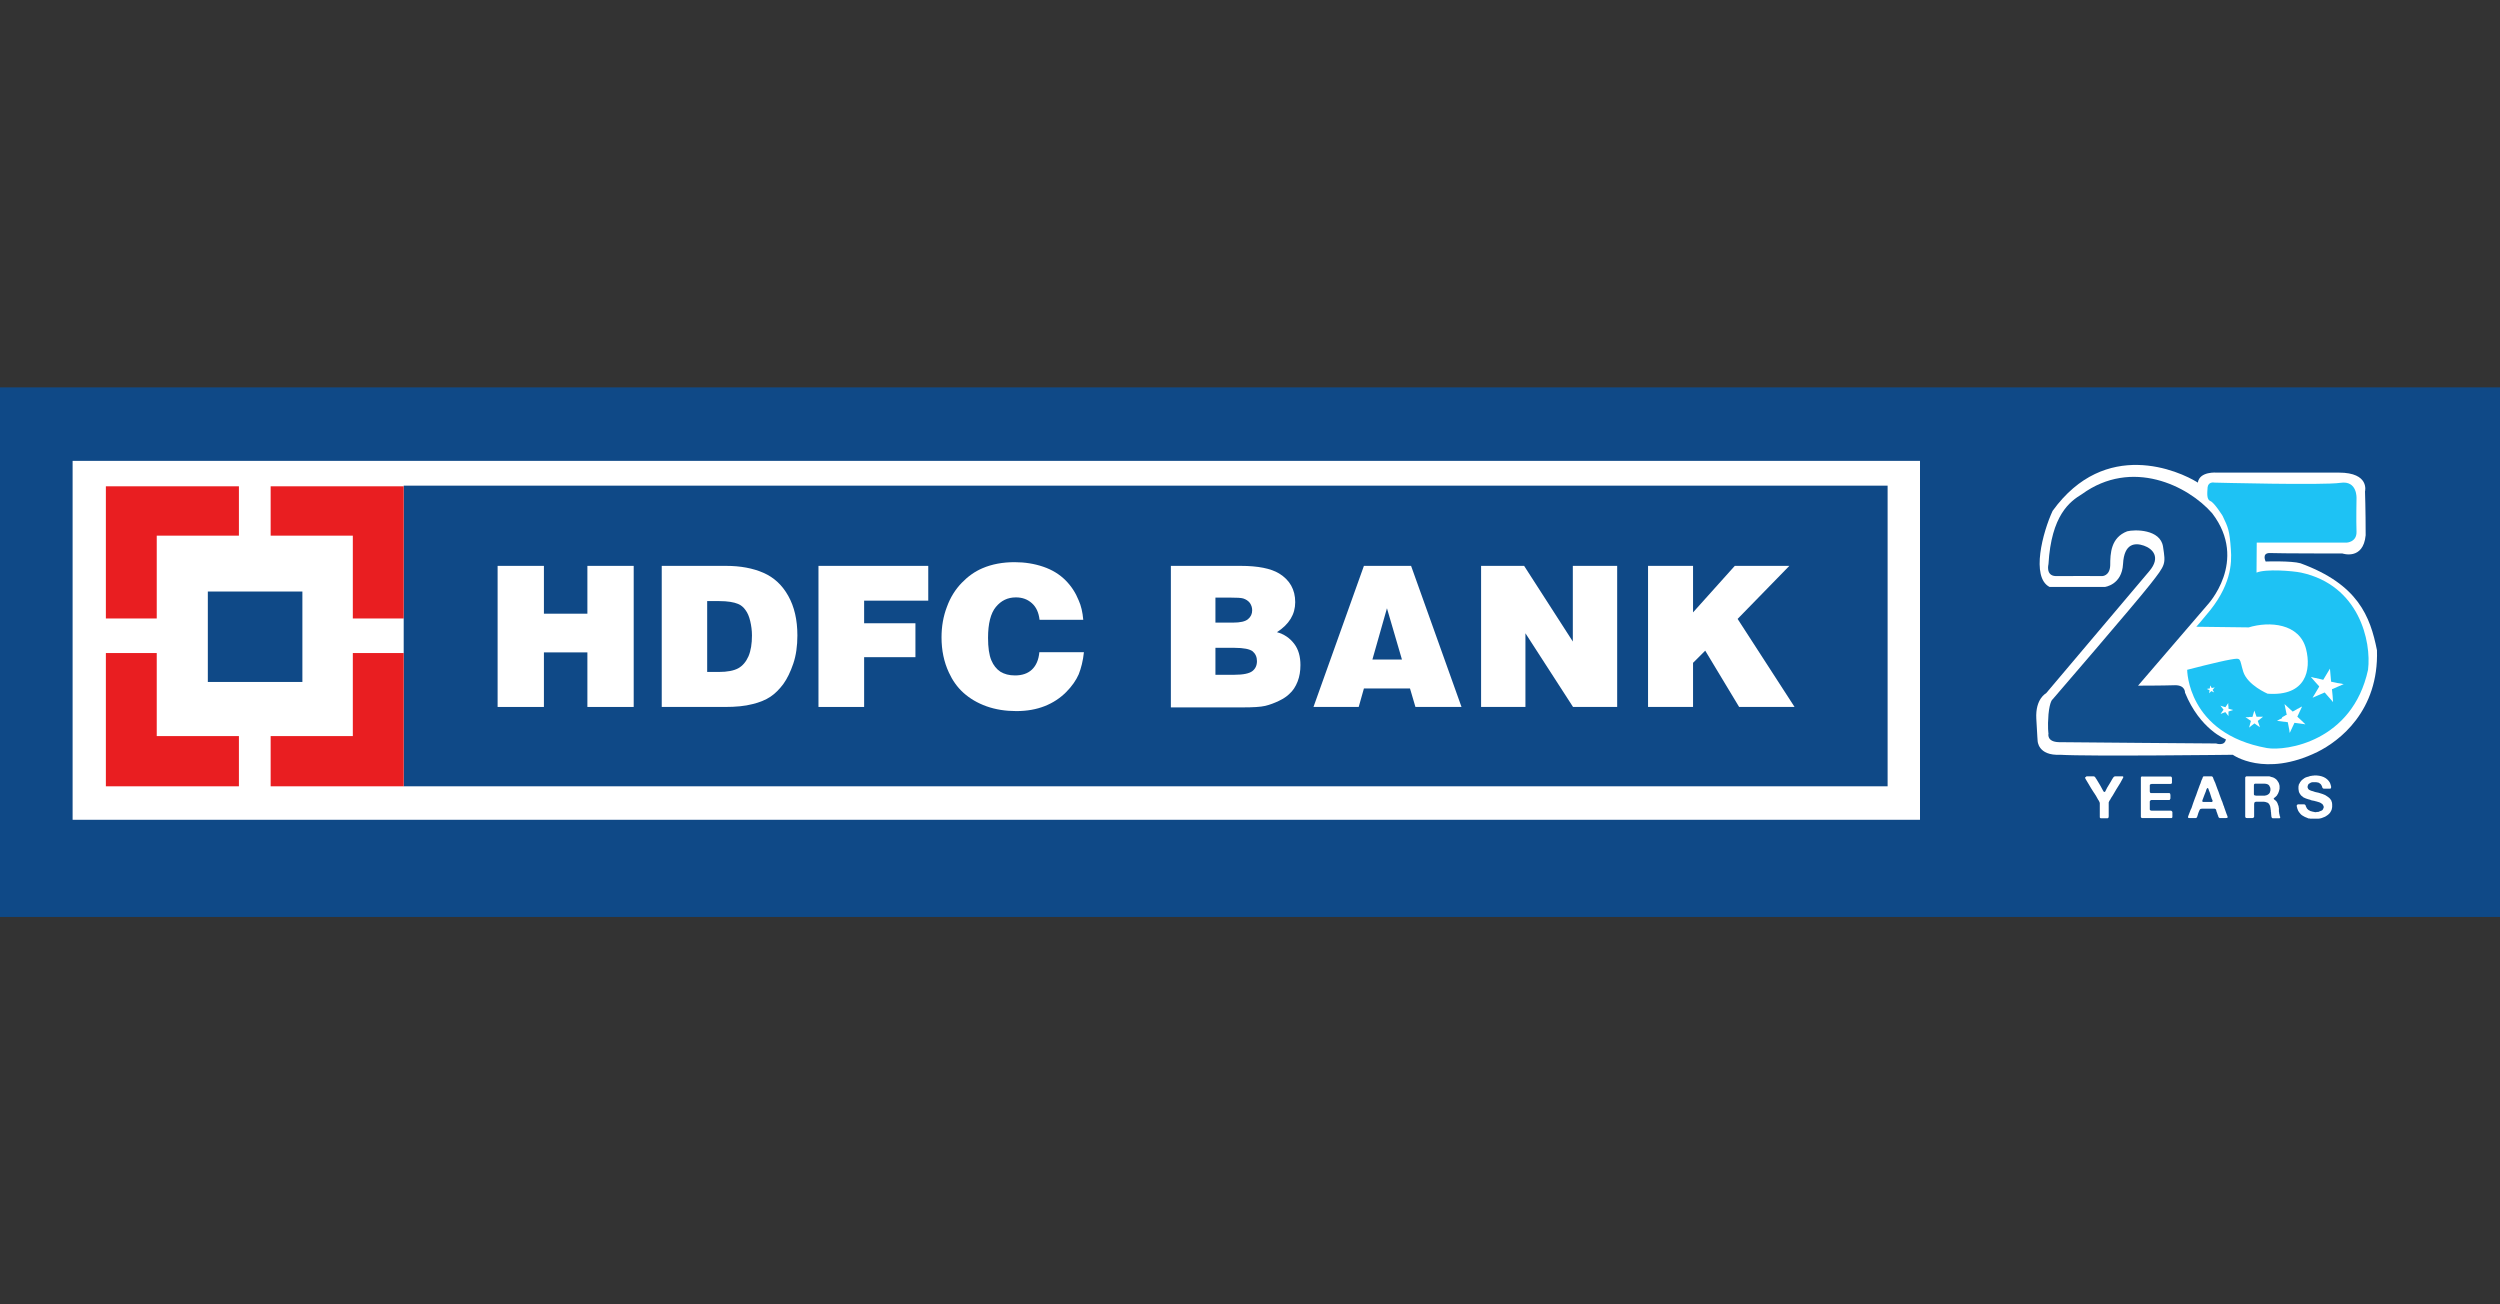
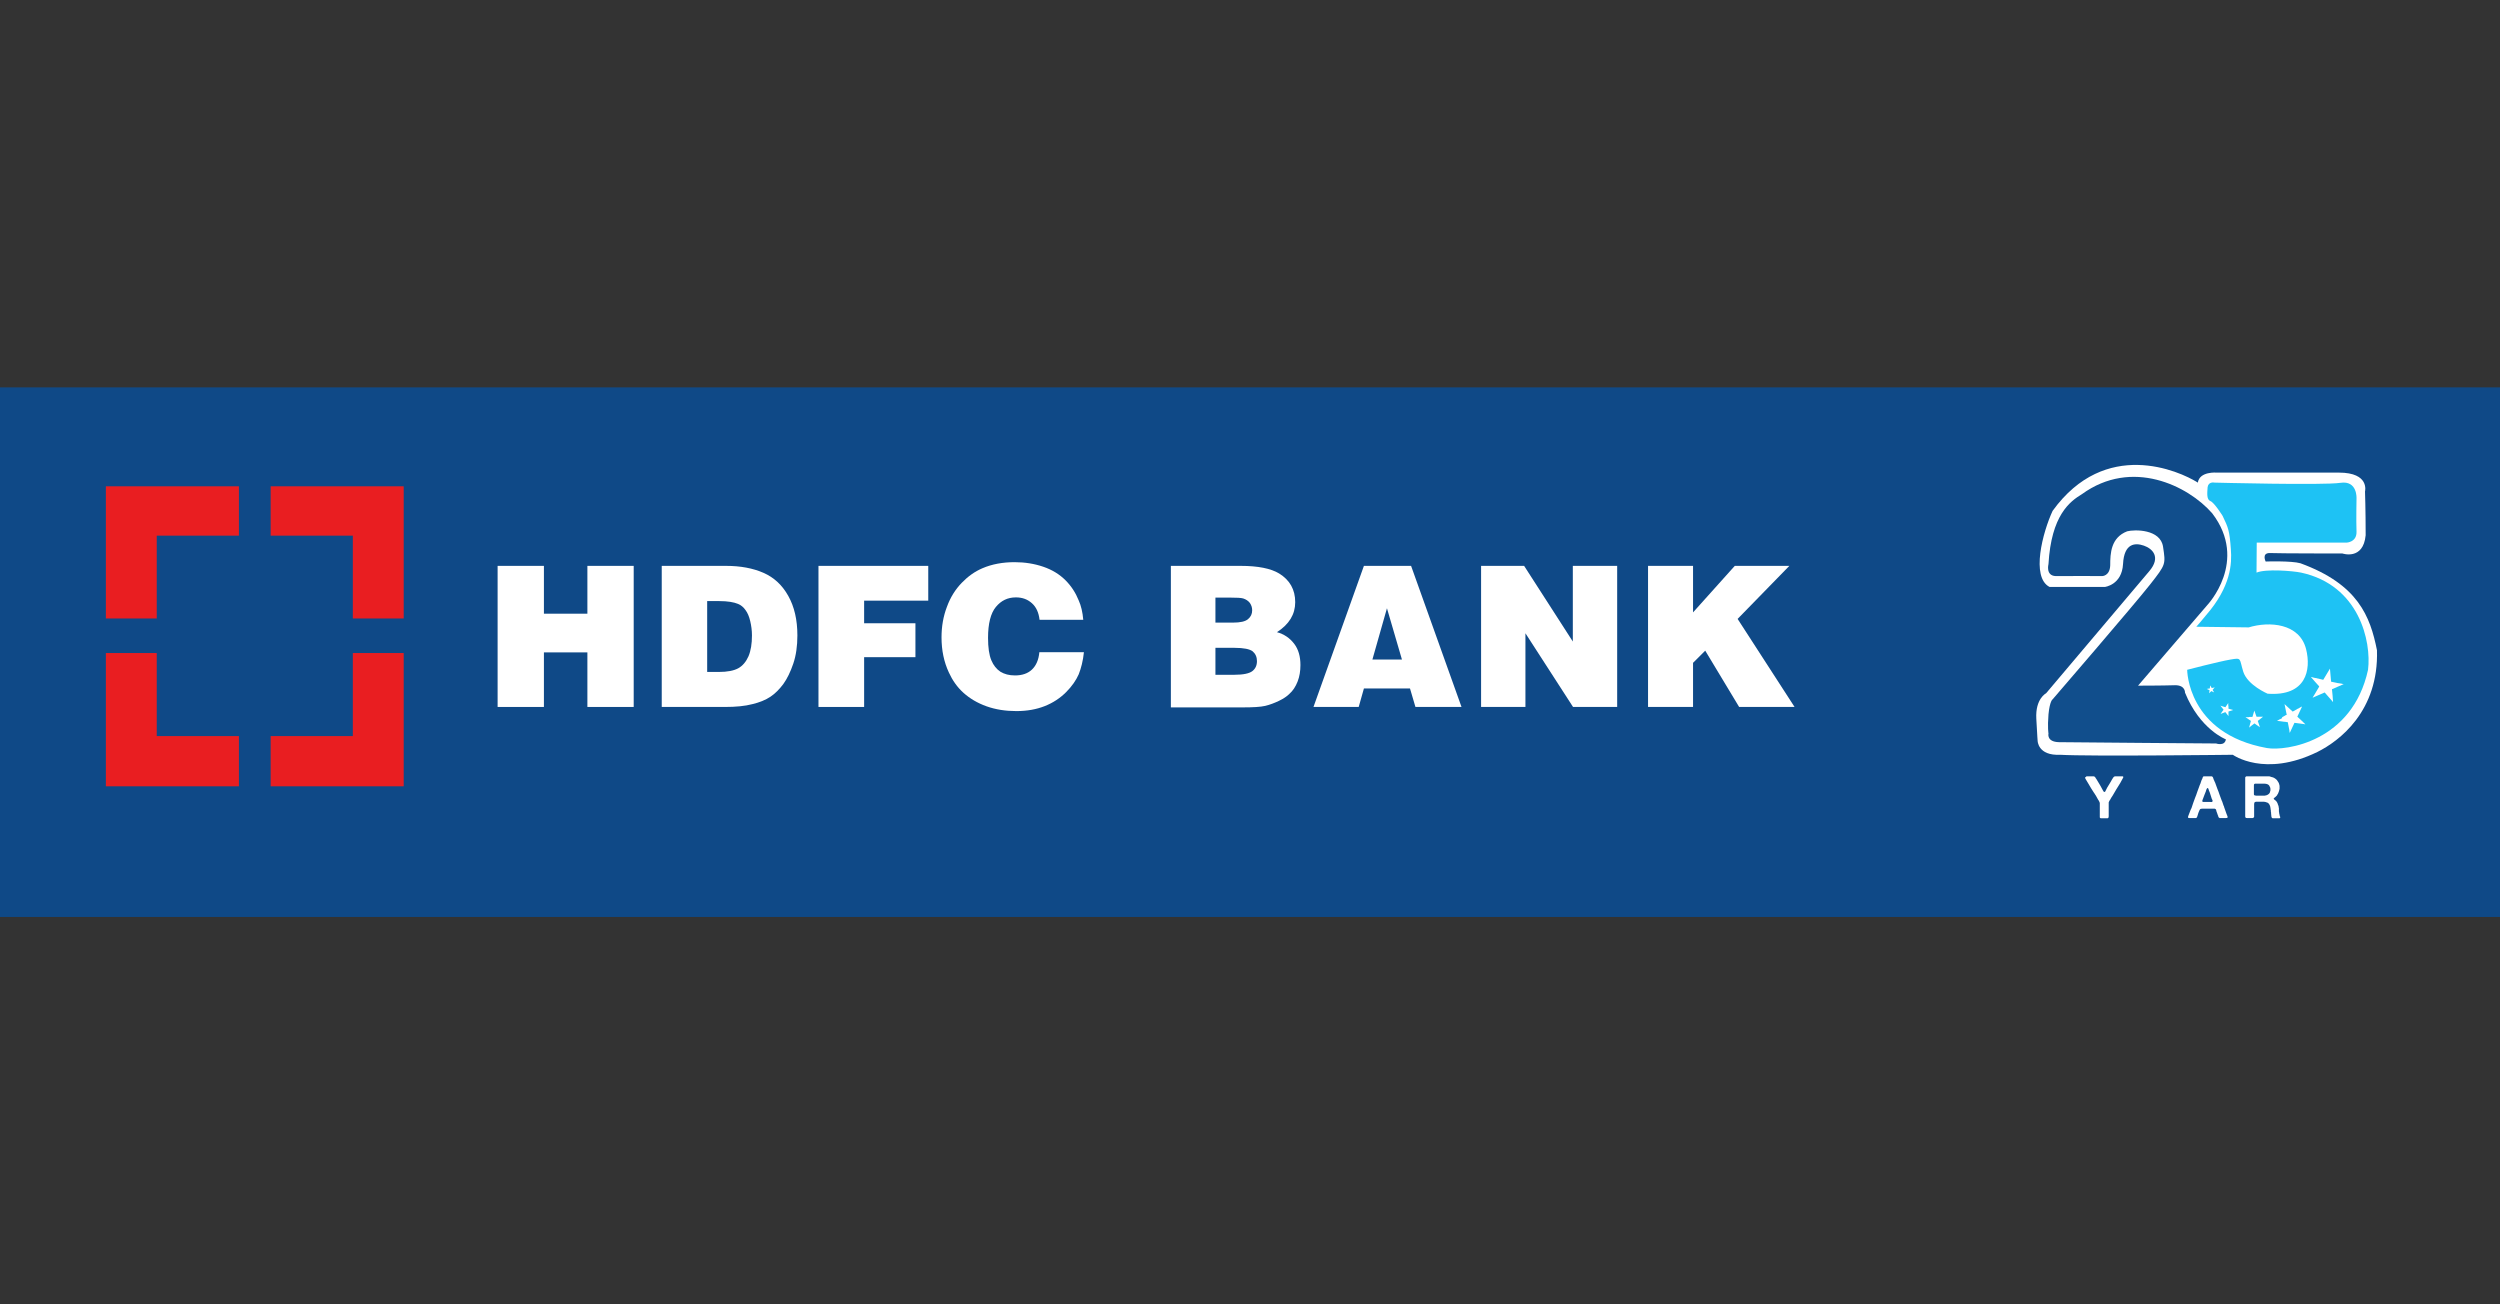
<svg xmlns="http://www.w3.org/2000/svg" version="1.1" id="Layer_1" x="0px" y="0px" viewBox="0 0 115 60" style="enable-background:new 0 0 115 60;" xml:space="preserve">
  <rect x="0" y="0" width="115" height="60" fill="#333333" stroke="none" />
  <style type="text/css">
	.st0{fill:#0F4987;}
	.st1{fill:#FFFFFF;}
	.st2{fill:#114E8C;}
	.st3{fill:#1EC2F4;}
	.st4{fill:#E91E21;}
</style>
  <g>
    <rect y="17.82" class="st0" width="115" height="24.36" />
    <g>
      <g>
        <g>
          <g>
            <path class="st1" d="M95.97,35.71h0.24c0.02,0,0.04,0,0.07,0c0.02,0,0.04,0,0.06,0.01c0.02,0.01,0.04,0.03,0.05,0.05       c0.01,0.03,0.03,0.05,0.04,0.06c0.03,0.05,0.06,0.1,0.09,0.15c0.03,0.05,0.06,0.1,0.09,0.15c0.02,0.04,0.04,0.07,0.06,0.11       c0.02,0.04,0.04,0.07,0.06,0.11c0.01,0.01,0.02,0.03,0.03,0.05c0.01,0.02,0.02,0.03,0.04,0.03c0.01,0,0.02,0,0.03-0.01       c0.01-0.01,0.02-0.02,0.02-0.03c0.02-0.03,0.03-0.05,0.04-0.08s0.03-0.05,0.04-0.08c0.04-0.06,0.07-0.12,0.11-0.18       c0.04-0.06,0.07-0.12,0.11-0.19c0.01-0.02,0.03-0.05,0.05-0.08c0.02-0.03,0.04-0.05,0.06-0.06c0.02-0.01,0.04-0.01,0.08-0.01       c0.04,0,0.07,0,0.09,0h0.15c0.01,0,0.03,0,0.04,0c0.02,0,0.03,0,0.04,0.01c0.01,0.01,0.02,0.02,0.01,0.04       c-0.01,0.02-0.01,0.03-0.02,0.04c-0.02,0.04-0.04,0.07-0.06,0.11c-0.02,0.04-0.04,0.07-0.06,0.11       c-0.06,0.1-0.12,0.19-0.18,0.29c-0.06,0.1-0.11,0.19-0.17,0.29c-0.02,0.03-0.04,0.06-0.06,0.09c-0.02,0.03-0.03,0.06-0.05,0.09       c-0.01,0.02-0.03,0.04-0.04,0.06c-0.01,0.02-0.02,0.04-0.03,0.07c0,0.01,0,0.02,0,0.03c0,0.01,0,0.02,0,0.03       c0,0.01,0,0.01,0,0.02c0,0.01,0,0.01,0,0.02v0.08v0.35c0,0.03,0,0.07,0,0.11c0,0.04-0.01,0.07-0.03,0.08       c-0.01,0.01-0.02,0.01-0.04,0.01c-0.02,0-0.03,0-0.05,0h-0.19c-0.02,0-0.04,0-0.05,0c-0.02,0-0.03-0.01-0.04-0.02       c-0.01-0.01-0.01-0.02-0.01-0.04s0-0.03,0-0.05v-0.11v-0.35v-0.1c0-0.01,0-0.02,0-0.03c0-0.01,0-0.02-0.01-0.03       c-0.01-0.03-0.02-0.05-0.03-0.07c-0.01-0.02-0.03-0.04-0.04-0.06c-0.02-0.03-0.03-0.06-0.05-0.09       c-0.02-0.03-0.03-0.06-0.05-0.09c-0.01-0.02-0.03-0.04-0.04-0.06c-0.01-0.02-0.02-0.04-0.04-0.06       c-0.05-0.07-0.09-0.15-0.14-0.22c-0.04-0.07-0.09-0.15-0.13-0.22c-0.02-0.04-0.04-0.07-0.06-0.1c-0.02-0.03-0.04-0.07-0.06-0.1       c-0.01-0.01-0.01-0.02-0.02-0.04c-0.01-0.02-0.01-0.03,0-0.04c0-0.01,0.01-0.01,0.01-0.01c0.01,0,0.01,0,0.02-0.01       c0,0,0.01,0,0.01,0C95.97,35.71,95.97,35.71,95.97,35.71z" />
-             <path class="st1" d="M98.55,35.72h1.01h0.23c0.02,0,0.04,0,0.06,0c0.02,0,0.03,0.01,0.04,0.02c0,0.01,0.01,0.01,0.01,0.02       c0,0.01,0,0.01,0.01,0.02v0.03c0,0.01,0,0.03,0,0.04c0,0.01,0,0.03,0,0.04c0,0.01,0,0.03,0,0.04c0,0.01,0,0.03,0,0.04       c0,0.01,0,0.02,0,0.04c-0.01,0.02-0.01,0.04-0.03,0.04c-0.01,0.01-0.02,0.01-0.04,0.01c-0.02,0-0.03,0-0.05,0h-0.19h-0.49       c-0.01,0-0.03,0-0.05,0s-0.04,0-0.06,0c-0.02,0-0.04,0-0.05,0.01c-0.02,0-0.03,0.01-0.04,0.01c-0.01,0.01-0.02,0.02-0.02,0.04       c0,0.02,0,0.04,0,0.06v0.15v0.08c0,0.01,0.01,0.03,0.01,0.04c0,0.01,0.01,0.02,0.02,0.02c0.01,0.01,0.02,0.01,0.04,0.01       c0.01,0,0.03,0,0.05,0h0.15h0.46c0.01,0,0.03,0,0.05,0c0.02,0,0.04,0,0.06,0c0.02,0,0.03,0,0.05,0c0.02,0,0.03,0.01,0.03,0.01       c0.01,0.01,0.02,0.02,0.02,0.03c0,0.02,0.01,0.03,0.01,0.05c0,0.02,0,0.04,0,0.06c0,0.02,0,0.04,0,0.05c0,0.01,0,0.03,0,0.04       c0,0.01,0,0.02-0.01,0.03c0,0.01-0.01,0.03-0.02,0.04c-0.01,0.01-0.02,0.01-0.04,0.01c-0.02,0-0.03,0-0.05,0       c-0.02,0-0.04,0-0.06,0c-0.02,0-0.03,0-0.05,0h-0.53c-0.02,0-0.04,0-0.06,0c-0.02,0-0.04,0-0.06,0c-0.02,0-0.03,0.01-0.04,0.02       c-0.01,0.01-0.02,0.02-0.03,0.04c0,0.01,0,0.02,0,0.03s0,0.02,0,0.03v0.1v0.15c0,0.02,0,0.04,0,0.06       c0,0.02,0.01,0.03,0.02,0.04c0.01,0.01,0.01,0.01,0.02,0.01s0.02,0,0.03,0.01h0.03c0.01,0,0.02,0,0.03,0c0.01,0,0.02,0,0.03,0       h0.11h0.51h0.14c0.01,0,0.03,0,0.04,0c0.01,0,0.03,0,0.04,0.01c0.01,0.01,0.02,0.02,0.03,0.03c0,0.01,0.01,0.02,0.01,0.03       c0,0.01,0,0.03,0,0.04v0.12c0,0.02,0,0.04,0,0.06s-0.01,0.03-0.02,0.04c-0.01,0.01-0.02,0.01-0.04,0.01c-0.02,0-0.04,0-0.06,0       h-0.2h-0.8H98.6c-0.03,0-0.05,0-0.07,0c-0.02,0-0.03-0.01-0.04-0.03c-0.01-0.01-0.01-0.02-0.01-0.04c0-0.02,0-0.03,0-0.05       v-0.19v-0.73V36v-0.17c0-0.02,0-0.03,0-0.05s0-0.03,0.01-0.04c0.01-0.01,0.02-0.02,0.04-0.03c0,0,0.01,0,0.01,0       C98.54,35.72,98.55,35.72,98.55,35.72z" />
            <path class="st1" d="M102.45,37.51c0,0.01,0,0.02,0.01,0.03c0,0.01,0.01,0.02,0.01,0.03c0,0.01,0,0.02,0,0.03       c0,0.01-0.01,0.02-0.02,0.02c-0.01,0.01-0.04,0.01-0.07,0.01c-0.03,0-0.06,0-0.08,0h-0.13c-0.01,0-0.03,0-0.04,0       c-0.01,0-0.02,0-0.03,0c-0.02-0.01-0.03-0.02-0.04-0.03c-0.01-0.01-0.02-0.03-0.02-0.05c0-0.02-0.01-0.03-0.02-0.05       c-0.01-0.03-0.02-0.06-0.03-0.09c-0.01-0.03-0.02-0.06-0.03-0.08c-0.01-0.02-0.01-0.03-0.01-0.04c0-0.01-0.01-0.03-0.01-0.04       c-0.01-0.01-0.01-0.02-0.02-0.03c-0.01-0.01-0.03-0.01-0.04-0.02c-0.01,0-0.02,0-0.03,0s-0.02,0-0.03,0h-0.43       c-0.03,0-0.06,0-0.1,0c-0.04,0-0.06,0.01-0.08,0.02c-0.01,0.01-0.02,0.03-0.03,0.04c-0.01,0.02-0.01,0.04-0.02,0.05       c-0.01,0.03-0.03,0.06-0.04,0.1c-0.01,0.03-0.02,0.07-0.03,0.1c-0.01,0.02-0.01,0.04-0.02,0.06c-0.01,0.02-0.02,0.04-0.03,0.05       c-0.01,0.01-0.02,0.01-0.04,0.01c-0.02,0-0.04,0-0.06,0c-0.02,0-0.04,0-0.06,0s-0.04,0-0.06,0c-0.02,0-0.05,0-0.09,0       c-0.03,0-0.06,0-0.07-0.01c-0.01-0.01-0.01-0.01-0.01-0.02c0-0.01,0-0.02,0-0.03c0-0.01,0.01-0.02,0.01-0.03       c0-0.01,0.01-0.02,0.01-0.03c0.02-0.04,0.03-0.08,0.05-0.13c0.02-0.04,0.03-0.09,0.05-0.13c0.01-0.01,0.01-0.03,0.02-0.04       c0-0.01,0.01-0.03,0.02-0.04c0.01-0.04,0.03-0.08,0.04-0.12c0.01-0.04,0.03-0.08,0.04-0.12c0.01-0.04,0.03-0.07,0.04-0.11       c0.01-0.04,0.03-0.07,0.04-0.11c0.04-0.1,0.08-0.2,0.11-0.3c0.04-0.1,0.07-0.2,0.11-0.3c0-0.01,0.01-0.02,0.01-0.02       c0-0.01,0-0.02,0.01-0.02c0.01-0.04,0.03-0.08,0.04-0.12c0.01-0.04,0.03-0.08,0.05-0.12c0.01-0.02,0.02-0.04,0.02-0.06       c0.01-0.02,0.02-0.04,0.03-0.05c0.01-0.01,0.02-0.01,0.04-0.01c0,0,0.01,0,0.01,0c0,0,0.01,0,0.01,0h0.24c0.02,0,0.04,0,0.06,0       c0.02,0,0.04,0,0.05,0.01c0.02,0.01,0.03,0.03,0.04,0.05c0.01,0.02,0.01,0.04,0.02,0.06c0.01,0.03,0.02,0.06,0.04,0.09       c0.01,0.03,0.02,0.06,0.04,0.09c0,0.01,0.01,0.02,0.01,0.03c0,0.01,0.01,0.02,0.01,0.03c0.01,0.04,0.03,0.07,0.04,0.11       c0.01,0.04,0.03,0.07,0.04,0.11c0.04,0.09,0.07,0.18,0.1,0.27c0.03,0.09,0.07,0.18,0.1,0.27c0,0.01,0.01,0.01,0.01,0.02       c0,0.01,0,0.01,0.01,0.02c0.01,0.03,0.02,0.06,0.03,0.09c0.01,0.03,0.02,0.06,0.03,0.09c0.01,0.01,0.01,0.03,0.02,0.04       c0,0.01,0.01,0.03,0.01,0.04c0.02,0.06,0.04,0.12,0.06,0.17c0.02,0.06,0.04,0.11,0.06,0.17c0,0.01,0.01,0.01,0.01,0.01       C102.45,37.5,102.45,37.51,102.45,37.51z M101.75,36.89c0.02-0.01,0.03-0.02,0.03-0.05c0-0.02-0.01-0.04-0.02-0.06       c0-0.01-0.01-0.01-0.01-0.02c0-0.01,0-0.01-0.01-0.02c-0.02-0.06-0.04-0.12-0.06-0.19s-0.04-0.13-0.07-0.19       c0-0.01-0.01-0.02-0.01-0.03c0-0.01-0.01-0.03-0.01-0.04c-0.01-0.01-0.01-0.02-0.02-0.03c-0.01-0.01-0.02-0.01-0.03-0.01       c0,0-0.01,0.01-0.01,0.01c0,0-0.01,0-0.01,0.01c-0.01,0.02-0.02,0.04-0.03,0.06c-0.01,0.03-0.01,0.05-0.02,0.07       c-0.02,0.05-0.04,0.1-0.06,0.15c-0.02,0.05-0.04,0.1-0.06,0.16c-0.01,0.02-0.01,0.04-0.02,0.05c-0.01,0.02-0.01,0.04-0.02,0.06       c-0.01,0.01,0,0.03,0,0.05c0.01,0.01,0.02,0.02,0.04,0.02c0.02,0,0.04,0,0.06,0h0.21c0.02,0,0.03,0,0.05,0       S101.74,36.9,101.75,36.89z" />
            <path class="st1" d="M104.89,37.58c0,0.01,0,0.02,0,0.03c0,0.01-0.01,0.02-0.01,0.02c-0.01,0.01-0.03,0.01-0.04,0.01       c-0.02,0-0.04,0-0.06,0h-0.15c-0.03,0-0.05,0-0.08,0c-0.02,0-0.04-0.01-0.05-0.03c-0.01-0.02-0.02-0.05-0.02-0.09       c0-0.03-0.01-0.07-0.01-0.1c0-0.01,0-0.01,0-0.02c0-0.01,0-0.01,0-0.02c-0.01-0.02-0.01-0.04-0.01-0.07       c0-0.02,0-0.05-0.01-0.07c0-0.01,0-0.01,0-0.02c0-0.02-0.01-0.04-0.01-0.06c0-0.02-0.01-0.04-0.01-0.06       c-0.01-0.04-0.03-0.08-0.05-0.11c-0.02-0.03-0.05-0.06-0.08-0.07c-0.01,0-0.02-0.01-0.03-0.01c-0.01,0-0.02,0-0.03-0.01       c-0.03-0.01-0.07-0.02-0.11-0.02s-0.08,0-0.13,0h-0.22c-0.01,0-0.03,0.01-0.04,0.01c-0.01,0-0.02,0.01-0.03,0.02       c-0.01,0.02-0.02,0.05-0.02,0.08c0,0.04,0,0.07,0,0.1v0.35c0,0.01,0,0.03,0,0.04c0,0.02,0,0.03,0,0.04s0,0.03,0,0.04       c0,0.01,0,0.02-0.01,0.03c-0.01,0.02-0.02,0.03-0.03,0.03c-0.01,0-0.02,0.01-0.03,0.01s-0.03,0-0.04,0h-0.12       c-0.03,0-0.06,0-0.09,0s-0.06,0-0.07-0.02c-0.01-0.01-0.02-0.03-0.02-0.05s0-0.05,0-0.07v-1.64c0-0.02,0-0.04,0-0.06       c0-0.02,0-0.04,0.01-0.05c0.01-0.01,0.02-0.02,0.04-0.03c0,0,0.01,0,0.01,0c0,0,0.01,0,0.01,0h0.92c0.03,0,0.06,0,0.08,0       c0.03,0,0.05,0,0.07,0.01c0.01,0,0.02,0.01,0.03,0.01c0.01,0,0.02,0,0.03,0.01c0.01,0,0.03,0.01,0.04,0.01       c0.01,0,0.03,0.01,0.04,0.01c0.04,0.02,0.09,0.04,0.12,0.07c0.04,0.03,0.07,0.06,0.09,0.1c0.01,0.01,0.01,0.02,0.02,0.03       c0,0.01,0.01,0.02,0.02,0.03c0.01,0.03,0.03,0.05,0.03,0.08c0.01,0.03,0.02,0.06,0.02,0.09c0,0.01,0,0.01,0,0.02       c0,0.01,0,0.01,0,0.02v0.02c0,0.01,0,0.03,0,0.05c0,0.02,0,0.04-0.01,0.05c0,0.01-0.01,0.03-0.01,0.04c0,0.01,0,0.02-0.01,0.04       c-0.01,0.03-0.02,0.05-0.03,0.08c-0.01,0.02-0.02,0.05-0.04,0.07c0,0.01-0.01,0.01-0.01,0.02c-0.01,0.01-0.01,0.01-0.01,0.02       c-0.01,0.01-0.01,0.01-0.02,0.02c-0.01,0.01-0.01,0.01-0.02,0.02c-0.01,0.01-0.02,0.02-0.03,0.03       c-0.01,0.01-0.02,0.02-0.04,0.03c-0.01,0.01-0.01,0.01-0.02,0.02c-0.01,0.01-0.01,0.01-0.02,0.02c0,0.01,0,0.02,0.01,0.03       c0.01,0.01,0.01,0.01,0.02,0.02c0.02,0.01,0.04,0.03,0.05,0.04c0.02,0.01,0.03,0.03,0.05,0.05c0.02,0.03,0.04,0.06,0.05,0.09       c0.01,0.03,0.02,0.07,0.04,0.11c0,0.02,0.01,0.03,0.01,0.05c0,0.02,0,0.04,0.01,0.05c0,0.01,0,0.02,0,0.03       c0,0.01,0,0.02,0,0.03c0,0.01,0,0.01,0,0.02c0,0.01,0,0.02,0,0.03c0,0.01,0,0.01,0,0.02c0,0.01,0,0.02,0,0.02       c0,0.02,0.01,0.04,0.01,0.06c0,0.02,0,0.04,0.01,0.06l0.01,0.05c0,0.02,0.01,0.03,0.01,0.05       C104.88,37.55,104.88,37.56,104.89,37.58z M104.44,36.36c0-0.02,0-0.04,0-0.07c0-0.03-0.01-0.05-0.01-0.06       c0-0.01-0.01-0.01-0.01-0.02c0-0.01,0-0.01-0.01-0.02c-0.02-0.06-0.06-0.1-0.12-0.12c-0.03-0.01-0.07-0.02-0.11-0.02       c-0.04,0-0.08,0-0.12,0h-0.31c0,0-0.01,0-0.01,0c0,0-0.01,0-0.01,0c-0.02,0.01-0.04,0.01-0.04,0.03       c-0.01,0.01-0.01,0.03-0.01,0.06c0,0.02,0,0.04,0,0.07v0.25c0,0.02,0,0.04,0,0.06c0,0.02,0,0.04,0.01,0.05       c0.01,0.01,0.02,0.02,0.04,0.02c0.02,0,0.03,0.01,0.05,0.01c0.02,0,0.04,0,0.06,0c0.02,0,0.04,0,0.06,0h0.16       c0.01,0,0.03,0,0.04,0c0.01,0,0.03,0,0.04,0h0.04c0.01,0,0.03-0.01,0.04-0.01c0.01,0,0.03,0,0.04-0.01       c0.03-0.01,0.06-0.02,0.08-0.04c0.02-0.01,0.04-0.03,0.06-0.06c0.01-0.02,0.02-0.03,0.02-0.05       C104.43,36.41,104.43,36.39,104.44,36.36z" />
-             <path class="st1" d="M106.44,35.67c0.35-0.01,0.59,0.1,0.72,0.31c0.02,0.03,0.03,0.06,0.04,0.09c0.01,0.03,0.02,0.06,0.03,0.1       c0,0.01,0,0.03,0,0.05c0,0.02,0,0.03-0.01,0.04c-0.01,0.01-0.02,0.02-0.04,0.02c-0.02,0-0.03,0-0.05,0h-0.17       c-0.02,0-0.03,0-0.05,0c-0.02,0-0.03,0-0.04-0.01c-0.02-0.01-0.04-0.02-0.04-0.04c-0.01-0.02-0.01-0.04-0.02-0.06       c-0.01-0.02-0.02-0.04-0.03-0.06c-0.01-0.02-0.03-0.04-0.04-0.05c-0.03-0.02-0.05-0.03-0.07-0.05       c-0.02-0.01-0.05-0.02-0.08-0.02c-0.03-0.01-0.06-0.01-0.1-0.01c-0.03,0-0.07,0-0.1,0c-0.03,0-0.06,0.01-0.09,0.02       c-0.04,0.02-0.07,0.04-0.1,0.06c-0.02,0.02-0.04,0.06-0.05,0.11c0,0.01,0,0.03,0,0.04c0,0.02,0,0.03,0.01,0.04       c0.01,0.04,0.03,0.06,0.06,0.08c0.03,0.02,0.06,0.03,0.09,0.04c0.02,0.01,0.04,0.02,0.06,0.02c0.02,0,0.04,0.01,0.06,0.02       c0.05,0.02,0.1,0.03,0.15,0.04c0.05,0.01,0.1,0.02,0.15,0.04c0.01,0,0.02,0.01,0.03,0.01c0.01,0,0.02,0,0.03,0.01       c0.04,0.01,0.07,0.02,0.11,0.04c0.04,0.01,0.07,0.03,0.1,0.05c0.05,0.03,0.09,0.06,0.13,0.09c0.04,0.03,0.07,0.07,0.1,0.12       c0.01,0.01,0.02,0.03,0.02,0.05c0.01,0.02,0.01,0.04,0.02,0.05c0,0.01,0,0.01,0,0.01c0,0,0,0.01,0,0.01       c0.01,0.03,0.01,0.06,0.01,0.11c0,0.01,0,0.02,0,0.03v0.05c0,0.02-0.01,0.04-0.01,0.06s-0.01,0.04-0.01,0.05       c-0.01,0.03-0.02,0.06-0.04,0.09c-0.01,0.03-0.03,0.05-0.05,0.08c-0.01,0.01-0.01,0.02-0.02,0.02       c-0.01,0.01-0.01,0.01-0.02,0.02c-0.01,0.01-0.02,0.02-0.03,0.03c-0.01,0.01-0.02,0.02-0.04,0.03       c-0.01,0.01-0.02,0.01-0.03,0.02c-0.01,0.01-0.02,0.01-0.03,0.02c-0.03,0.02-0.06,0.04-0.1,0.05c-0.03,0.01-0.07,0.03-0.1,0.04       c-0.03,0.01-0.05,0.01-0.08,0.02c-0.03,0-0.05,0.01-0.08,0.01c-0.01,0-0.02,0-0.04,0c-0.01,0-0.02,0-0.03,0h-0.02       c0,0-0.01,0-0.01,0c-0.01,0-0.01,0-0.01,0c-0.01,0-0.02,0-0.05,0c-0.02,0-0.04,0-0.05,0h-0.03c-0.01,0-0.03-0.01-0.04,0       c-0.01,0-0.03,0-0.04,0c-0.01,0-0.02,0-0.02,0c-0.01,0-0.02,0-0.02,0c-0.02-0.01-0.04-0.01-0.07-0.01       c-0.02,0-0.05-0.01-0.06-0.02c-0.09-0.03-0.17-0.07-0.23-0.11c-0.07-0.04-0.12-0.1-0.17-0.17c-0.03-0.04-0.05-0.09-0.07-0.15       c0-0.01-0.01-0.02-0.01-0.03c0-0.01,0-0.02-0.01-0.04c0-0.01-0.01-0.03-0.01-0.05c0-0.02,0-0.04,0.01-0.05       c0.01-0.01,0.02-0.02,0.04-0.03c0.02,0,0.04,0,0.06,0h0.17c0.01,0,0.03,0,0.05,0c0.02,0,0.03,0,0.04,0.01       c0.02,0.01,0.03,0.02,0.04,0.04c0,0.02,0.01,0.04,0.02,0.06c0.01,0.02,0.02,0.04,0.03,0.06c0.01,0.02,0.02,0.04,0.04,0.05       c0.01,0.01,0.02,0.02,0.03,0.03c0.01,0.01,0.02,0.02,0.03,0.02c0.04,0.03,0.09,0.05,0.15,0.06c0.01,0,0.02,0.01,0.04,0.01       c0.01,0,0.02,0,0.04,0.01h0.01c0.01,0,0.03,0.01,0.06,0.01c0.03,0,0.04,0,0.06-0.01c0.01,0,0.01,0,0.03,0c0.01,0,0.02,0,0.03,0       c0.01,0,0.02,0,0.03-0.01c0.06-0.02,0.11-0.04,0.15-0.06c0.04-0.03,0.06-0.07,0.08-0.13c0-0.01,0-0.03,0-0.04       c0-0.02-0.01-0.03-0.01-0.04c-0.02-0.05-0.05-0.09-0.09-0.11c-0.01,0-0.02-0.01-0.03-0.02c-0.03-0.02-0.06-0.03-0.09-0.04       c-0.03-0.01-0.07-0.02-0.1-0.03c-0.01,0-0.02-0.01-0.04-0.01c-0.01,0-0.02-0.01-0.04-0.01c-0.03-0.01-0.06-0.02-0.09-0.02       c-0.03-0.01-0.06-0.01-0.09-0.02c-0.01,0-0.02-0.01-0.02-0.01c-0.01,0-0.01,0-0.02-0.01c-0.01,0-0.03-0.01-0.04-0.01       c-0.01,0-0.02-0.01-0.04-0.01c-0.04-0.01-0.08-0.03-0.12-0.04c-0.04-0.02-0.07-0.03-0.11-0.05c-0.04-0.03-0.08-0.06-0.11-0.09       c-0.03-0.04-0.06-0.08-0.08-0.12c-0.01-0.02-0.01-0.03-0.02-0.05c0-0.02-0.01-0.04-0.01-0.06c0-0.02-0.01-0.04-0.01-0.07       c0-0.03,0-0.06,0-0.08c0-0.01,0-0.02,0-0.03c0.01-0.02,0.01-0.04,0.01-0.06c0-0.02,0.01-0.04,0.02-0.05       c0.03-0.06,0.06-0.12,0.1-0.16c0.04-0.04,0.09-0.08,0.15-0.12c0.04-0.02,0.07-0.04,0.12-0.05c0.04-0.01,0.09-0.02,0.13-0.04       c0.02,0,0.04-0.01,0.05-0.01c0.02,0,0.03,0,0.05-0.01c0.01,0,0.01,0,0.03,0C106.43,35.68,106.44,35.68,106.44,35.67z" />
          </g>
        </g>
        <g>
          <path class="st1" d="M94.28,27h2.54c0,0,0.79-0.09,0.84-1.06c0.05-0.96,0.56-0.98,0.96-0.84c0.4,0.14,0.79,0.53,0.25,1.17      c-0.54,0.64-4.75,5.62-4.75,5.62s-0.5,0.25-0.45,1.17c0.05,0.92,0.06,1.01,0.06,1.01s0,0.7,1.04,0.65c1.31,0.08,7.94,0,7.94,0      s1.46,1.06,3.89-0.13c1.01-0.5,2.83-1.88,2.74-4.68c-0.31-1.56-0.87-3.03-3.52-4c-0.42-0.12-1.6-0.08-1.6-0.08      s-0.2-0.4,0.2-0.39c0.4,0.02,3.33,0.02,3.33,0.02s0.96,0.33,1.07-0.84c0-1.17-0.03-2.01-0.03-2.01s0.23-0.87-1.2-0.87      c-1.43,0-5.62,0-5.62,0s-0.79-0.07-0.87,0.46c-0.87-0.55-4.26-2.05-6.68,1.3C93.97,24.47,93.41,26.55,94.28,27z" />
          <g>
            <path class="st2" d="M94.23,25.95c0,0-0.14,0.53,0.33,0.55c0.51-0.01,2.14,0,2.14,0s0.35,0,0.37-0.49       c0-0.56,0.03-1.28,0.78-1.57c0.35-0.09,1.53-0.1,1.65,0.71s0.14,0.8-0.59,1.73c-0.73,0.93-4.49,5.29-4.49,5.29       s-0.13,0.07-0.19,0.69c-0.05,0.62,0,0.88,0,0.88s-0.1,0.39,0.49,0.4c0.58,0.01,7.22,0.06,7.22,0.06s0.4,0.14,0.45-0.19       c0,0-1.19-0.45-1.88-2.15c0,0,0.02-0.34-0.45-0.34c-0.59,0.02-1.71,0.02-1.71,0.02l3.18-3.7c0,0,1.92-2.02,0.23-4.23       c-1.12-1.28-3.7-2.54-5.99-0.88C95.21,23.07,94.36,23.7,94.23,25.95z" />
            <path class="st3" d="M101.55,22.41c0.04-0.27,0.31-0.21,0.31-0.21s5.01,0.13,5.8,0.01c0.79-0.12,0.74,0.72,0.74,0.72       s-0.02,1.03,0,1.52s-0.45,0.51-0.45,0.51h-4.14c0,0-0.01,0.86-0.01,1.38c0.43-0.18,1.66-0.08,2.05,0       c2.68,0.58,3.24,3.17,3.08,4.47c-0.72,3.31-3.78,3.75-4.65,3.6c-3.67-0.66-3.67-3.6-3.67-3.6s1.46-0.38,1.99-0.47       s0.4-0.06,0.59,0.56c0.2,0.62,1.12,1.01,1.12,1.01c1.78,0.13,2.01-1.1,1.77-2.05c-0.3-1.19-1.69-1.29-2.64-1l-2.41-0.03       c0,0,0.26-0.29,0.44-0.52c1.16-1.33,1.2-2.39,1.15-3.04c-0.06-0.86-0.12-1-0.38-1.54c0,0-0.38-0.61-0.56-0.68       S101.53,22.7,101.55,22.41z" />
          </g>
        </g>
      </g>
      <g>
        <path class="st1" d="M106.62,31.21c0.04,0.01,0.08,0.02,0.12,0.03c0.04,0.01,0.08,0.02,0.12,0.03c0,0,0,0,0.01,0c0,0,0,0,0,0     c0.02-0.03,0.04-0.06,0.06-0.1c0.08-0.13,0.16-0.27,0.24-0.4c0,0,0,0,0.01-0.01c0,0.01,0,0.01,0,0.02     c0.02,0.19,0.03,0.38,0.05,0.57c0,0.01,0,0.01,0.01,0.01c0.08,0.02,0.16,0.03,0.24,0.05c0,0,0,0,0,0c0,0,0,0,0,0c0,0,0,0,0,0     c0,0,0,0,0,0c0.01,0,0.03,0.01,0.04,0.01c0,0,0,0,0.01,0c0.02,0,0.04,0.01,0.06,0.01c0,0,0,0,0.01,0c0.02,0,0.03,0.01,0.05,0.01     c0,0,0,0,0.01,0c0.02,0,0.04,0.01,0.06,0.01c0.03,0.01,0.07,0.02,0.1,0.02c0,0,0,0-0.01,0c-0.18,0.08-0.35,0.15-0.53,0.23     c-0.01,0-0.01,0.01-0.01,0.01c0.02,0.19,0.04,0.38,0.05,0.58c0,0,0,0,0,0.01c-0.01-0.01-0.02-0.03-0.03-0.04     c-0.12-0.13-0.23-0.27-0.35-0.4c-0.01-0.01-0.01-0.01-0.02,0c-0.18,0.08-0.35,0.15-0.53,0.23c0,0-0.01,0-0.01,0c0,0,0,0,0,0     c0.03-0.04,0.05-0.09,0.08-0.13c0.07-0.12,0.15-0.25,0.22-0.37c0-0.01,0-0.01,0-0.02c-0.13-0.14-0.26-0.29-0.38-0.43c0,0,0,0,0,0     c0,0,0,0,0,0c0.05,0.01,0.1,0.02,0.16,0.04c0,0,0,0,0,0c0,0,0,0,0,0c0,0,0,0,0,0c0,0,0,0,0.01,0c0.02,0,0.03,0.01,0.05,0.01     c0,0,0,0,0.01,0c0.02,0,0.04,0.01,0.05,0.01c0,0,0,0,0.01,0C106.58,31.21,106.6,31.21,106.62,31.21     C106.62,31.21,106.62,31.22,106.62,31.21z" />
        <path class="st1" d="M105,32.98c0.03-0.02,0.06-0.03,0.09-0.05c0.03-0.02,0.06-0.04,0.1-0.05c0,0,0,0,0,0c0,0,0,0,0,0     c-0.01-0.03-0.01-0.06-0.02-0.09c-0.03-0.13-0.05-0.26-0.08-0.39c0,0,0,0,0-0.01c0,0,0.01,0.01,0.01,0.01     c0.12,0.11,0.24,0.22,0.36,0.33c0,0,0.01,0,0.01,0c0.06-0.03,0.12-0.07,0.18-0.1c0,0,0,0,0,0c0,0,0,0,0,0c0,0,0,0,0,0     c0,0,0,0,0,0c0.01-0.01,0.02-0.01,0.03-0.02c0,0,0,0,0,0c0.01-0.01,0.03-0.02,0.04-0.02c0,0,0,0,0.01,0     c0.01-0.01,0.02-0.01,0.03-0.02c0,0,0,0,0,0c0.02-0.01,0.03-0.02,0.05-0.03c0.03-0.01,0.05-0.03,0.08-0.04c0,0,0,0,0,0.01     c-0.07,0.15-0.14,0.3-0.21,0.45c0,0.01,0,0.01,0,0.01c0.12,0.11,0.24,0.22,0.36,0.34c0,0,0,0,0,0.01c-0.02,0-0.03,0-0.04-0.01     c-0.15-0.02-0.3-0.04-0.45-0.06c-0.01,0-0.01,0-0.01,0.01c-0.07,0.15-0.14,0.3-0.21,0.45c0,0,0,0,0,0.01c0,0,0,0,0,0     c-0.01-0.04-0.02-0.08-0.02-0.13c-0.02-0.12-0.05-0.24-0.07-0.36c0-0.01,0-0.01-0.01-0.01c-0.16-0.02-0.33-0.04-0.49-0.06     c0,0,0,0,0,0c0,0,0,0,0,0c0.04-0.02,0.08-0.04,0.12-0.07c0,0,0,0,0,0c0,0,0,0,0,0c0,0,0,0,0,0c0,0,0,0,0.01,0     c0.01-0.01,0.02-0.01,0.04-0.02c0,0,0,0,0,0c0.01-0.01,0.03-0.02,0.04-0.02c0,0,0,0,0.01,0C104.97,33,104.98,32.99,105,32.98     C105,32.98,105,32.98,105,32.98z" />
        <path class="st1" d="M103.48,32.98c0.02,0,0.04,0,0.06,0c0.02,0,0.04,0,0.07,0c0,0,0,0,0,0c0,0,0,0,0,0     c0.01-0.02,0.01-0.04,0.02-0.06c0.02-0.08,0.05-0.16,0.07-0.24c0,0,0,0,0,0c0,0,0,0.01,0,0.01c0.03,0.09,0.07,0.19,0.1,0.28     c0,0,0,0,0.01,0c0.04,0,0.09,0,0.13,0c0,0,0,0,0,0c0,0,0,0,0,0c0,0,0,0,0,0c0,0,0,0,0,0c0.01,0,0.01,0,0.02,0c0,0,0,0,0,0     c0.01,0,0.02,0,0.03,0c0,0,0,0,0,0c0.01,0,0.02,0,0.02,0c0,0,0,0,0,0c0.01,0,0.02,0,0.03,0c0.02,0,0.04,0,0.06,0c0,0,0,0,0,0     c-0.08,0.06-0.16,0.13-0.24,0.19c0,0,0,0,0,0.01c0.03,0.1,0.07,0.19,0.1,0.29c0,0,0,0,0,0c-0.01-0.01-0.01-0.01-0.02-0.02     c-0.08-0.05-0.16-0.11-0.23-0.16c0,0-0.01,0-0.01,0c-0.08,0.06-0.16,0.12-0.24,0.19c0,0,0,0,0,0c0,0,0,0,0,0     c0.01-0.03,0.01-0.05,0.02-0.08c0.02-0.07,0.04-0.15,0.06-0.22c0,0,0-0.01,0-0.01c-0.08-0.06-0.17-0.11-0.25-0.17c0,0,0,0,0,0     c0,0,0,0,0,0c0.03,0,0.06,0,0.09,0c0,0,0,0,0,0c0,0,0,0,0,0c0,0,0,0,0,0c0,0,0,0,0,0c0.01,0,0.02,0,0.03,0c0,0,0,0,0,0     c0.01,0,0.02,0,0.03,0c0,0,0,0,0,0C103.46,32.98,103.47,32.98,103.48,32.98C103.48,32.98,103.48,32.98,103.48,32.98z" />
        <path class="st1" d="M102.51,32.5c0,0.02,0,0.03,0,0.05c0,0.02,0,0.03,0,0.05c0,0,0,0,0,0c0,0,0,0,0,0     c0.01,0,0.03,0.01,0.04,0.01c0.06,0.02,0.12,0.03,0.18,0.05c0,0,0,0,0,0c0,0-0.01,0-0.01,0c-0.07,0.02-0.14,0.05-0.21,0.07     c0,0,0,0,0,0c0,0.03,0,0.06,0,0.09c0,0,0,0,0,0c0,0,0,0,0,0c0,0,0,0,0,0c0,0,0,0,0,0c0,0.01,0,0.01,0,0.02c0,0,0,0,0,0     c0,0.01,0,0.01,0,0.02c0,0,0,0,0,0c0,0.01,0,0.01,0,0.02c0,0,0,0,0,0c0,0.01,0,0.02,0,0.02c0,0.01,0,0.03,0,0.04c0,0,0,0,0,0     c-0.05-0.06-0.09-0.12-0.14-0.18c0,0,0,0-0.01,0c-0.07,0.03-0.14,0.05-0.21,0.08c0,0,0,0,0,0c0-0.01,0.01-0.01,0.01-0.02     c0.04-0.06,0.08-0.11,0.12-0.17c0,0,0,0,0-0.01c-0.05-0.06-0.09-0.12-0.14-0.18c0,0,0,0,0,0c0,0,0,0,0,0     c0.02,0.01,0.04,0.01,0.06,0.02c0.05,0.02,0.11,0.03,0.16,0.05c0,0,0,0,0.01,0c0.04-0.06,0.08-0.12,0.13-0.19c0,0,0,0,0,0     c0,0,0,0,0,0c0,0.02,0,0.04,0,0.06c0,0,0,0,0,0c0,0,0,0,0,0c0,0,0,0,0,0c0,0,0,0,0,0c0,0.01,0,0.01,0,0.02c0,0,0,0,0,0     c0,0.01,0,0.01,0,0.02c0,0,0,0,0,0C102.51,32.48,102.51,32.49,102.51,32.5C102.51,32.5,102.51,32.5,102.51,32.5z" />
        <path class="st1" d="M101.82,31.69c-0.01,0.01-0.01,0.01-0.02,0.02c-0.01,0.01-0.01,0.02-0.02,0.02c0,0,0,0,0,0c0,0,0,0,0,0     c0,0.01,0.01,0.02,0.01,0.02c0.02,0.03,0.04,0.07,0.06,0.1c0,0,0,0,0,0c0,0,0,0,0,0c-0.04-0.02-0.08-0.04-0.13-0.06c0,0,0,0,0,0     c-0.01,0.01-0.03,0.03-0.04,0.04c0,0,0,0,0,0c0,0,0,0,0,0c0,0,0,0,0,0c0,0,0,0,0,0c0,0,0,0-0.01,0.01c0,0,0,0,0,0     c0,0-0.01,0.01-0.01,0.01c0,0,0,0,0,0c0,0-0.01,0.01-0.01,0.01c0,0,0,0,0,0c0,0-0.01,0.01-0.01,0.01     c-0.01,0.01-0.01,0.01-0.02,0.02c0,0,0,0,0,0c0.01-0.05,0.01-0.09,0.02-0.14c0,0,0,0,0,0c-0.04-0.02-0.09-0.04-0.13-0.06     c0,0,0,0,0,0c0,0,0.01,0,0.01,0c0.04-0.01,0.09-0.02,0.13-0.02c0,0,0,0,0,0c0.01-0.05,0.01-0.09,0.02-0.14c0,0,0,0,0,0     c0,0,0,0,0,0c0.01,0.01,0.01,0.02,0.02,0.03c0.02,0.03,0.03,0.06,0.05,0.09c0,0,0,0,0,0c0.05-0.01,0.09-0.02,0.14-0.03     c0,0,0,0,0,0c0,0,0,0,0,0c-0.01,0.01-0.02,0.02-0.03,0.03c0,0,0,0,0,0c0,0,0,0,0,0c0,0,0,0,0,0c0,0,0,0,0,0     c0,0-0.01,0.01-0.01,0.01c0,0,0,0,0,0c0,0-0.01,0.01-0.01,0.01C101.83,31.68,101.83,31.68,101.82,31.69     C101.83,31.68,101.83,31.69,101.82,31.69C101.82,31.69,101.82,31.69,101.82,31.69z" />
      </g>
    </g>
    <g>
      <g>
-         <path class="st1" d="M3.34,21.2v16.51h84.98V21.2H3.34z M13.91,31.37H9.56v-4.16h4.35V31.37z M86.83,36.17H18.57V22.34h68.26     V36.17z" />
        <g>
          <polygon class="st4" points="12.45,22.37 12.45,24.64 16.23,24.64 16.23,28.45 18.57,28.45 18.57,22.37     " />
          <polygon class="st4" points="4.87,28.45 7.21,28.45 7.21,24.64 10.99,24.64 10.99,22.37 4.87,22.37     " />
          <polygon class="st4" points="16.23,33.86 12.45,33.86 12.45,36.17 18.57,36.17 18.57,30.04 16.23,30.04     " />
          <polygon class="st4" points="7.21,30.04 4.87,30.04 4.87,36.17 10.99,36.17 10.99,33.86 7.21,33.86     " />
        </g>
      </g>
      <g>
        <path class="st1" d="M53.86,32.52v-6.49h3.21c0.8,0,1.39,0.12,1.77,0.35c0.49,0.3,0.74,0.74,0.74,1.32     c0,0.56-0.28,1.02-0.84,1.38c0.33,0.09,0.59,0.27,0.79,0.53c0.2,0.26,0.29,0.59,0.29,0.98c0,0.28-0.04,0.53-0.13,0.76     c-0.09,0.23-0.21,0.42-0.38,0.57c-0.11,0.11-0.27,0.22-0.48,0.32c-0.21,0.1-0.42,0.18-0.63,0.23c-0.21,0.05-0.56,0.07-1.06,0.07     H53.86z M55.91,27.49v1.15h0.81c0.33,0,0.56-0.05,0.69-0.16c0.13-0.11,0.19-0.24,0.19-0.41c0-0.13-0.04-0.24-0.11-0.34     c-0.08-0.1-0.18-0.16-0.3-0.2c-0.09-0.03-0.29-0.04-0.59-0.04H55.91z M55.91,29.81v1.23h0.87c0.41,0,0.69-0.06,0.83-0.17     c0.14-0.11,0.21-0.26,0.21-0.46c0-0.19-0.07-0.34-0.2-0.45c-0.13-0.1-0.41-0.16-0.83-0.16H55.91z" />
        <path class="st1" d="M60.42,32.52l2.32-6.49h2.17l2.32,6.49h-2.12l-0.25-0.85h-2.12l-0.24,0.85H60.42z M63.8,27.98l-0.67,2.36     h1.36L63.8,27.98z" />
        <path class="st1" d="M68.13,32.52v-6.49h1.98l2.24,3.48v-3.48h2.04v6.49h-2.03l-2.19-3.39v3.39H68.13z" />
        <path class="st1" d="M75.81,32.52v-6.49h2.07v2.14l1.92-2.14h2.51l-2.38,2.44l2.62,4.05h-2.55l-1.56-2.59l-0.56,0.56v2.03H75.81z     " />
      </g>
      <path class="st1" d="M22.89,32.52v-6.49h2.13v2.2h2v-2.2h2.13v6.49h-2.13v-2.51h-2v2.51H22.89z" />
      <path class="st1" d="M30.44,32.52v-6.49h2.96c0.67,0,1.24,0.11,1.72,0.32c0.48,0.21,0.86,0.56,1.14,1.06    c0.28,0.5,0.42,1.1,0.42,1.82c0,0.48-0.06,0.92-0.19,1.3s-0.28,0.69-0.46,0.94c-0.18,0.24-0.38,0.44-0.59,0.58    c-0.21,0.14-0.49,0.26-0.83,0.34c-0.34,0.09-0.76,0.13-1.26,0.13H30.44z M32.52,30.91l0.54,0c0.4,0,0.7-0.06,0.9-0.17    c0.2-0.11,0.36-0.3,0.47-0.55c0.11-0.26,0.16-0.58,0.16-0.96c0-0.23-0.03-0.45-0.08-0.66c-0.05-0.21-0.12-0.38-0.22-0.51    c-0.09-0.13-0.21-0.23-0.34-0.28c-0.19-0.08-0.48-0.13-0.87-0.13h-0.55V30.91z" />
      <path class="st1" d="M37.65,32.52v-6.49h5.05v1.6h-2.95v1.04h2.36v1.56h-2.36v2.29H37.65z" />
      <path class="st1" d="M49.83,28.51h-2.01c-0.04-0.33-0.15-0.58-0.35-0.76c-0.2-0.18-0.44-0.27-0.74-0.27    c-0.38,0-0.68,0.15-0.92,0.44c-0.24,0.29-0.36,0.77-0.36,1.42c0,0.45,0.05,0.79,0.15,1.03s0.24,0.41,0.42,0.53    c0.18,0.11,0.4,0.17,0.67,0.17c0.33,0,0.59-0.09,0.78-0.27c0.19-0.18,0.31-0.45,0.34-0.8h2.05c-0.04,0.4-0.13,0.74-0.24,1.02    c-0.12,0.27-0.31,0.55-0.58,0.82c-0.27,0.27-0.6,0.49-0.98,0.64c-0.38,0.15-0.81,0.23-1.31,0.23c-0.49,0-0.95-0.07-1.37-0.22    c-0.42-0.15-0.77-0.36-1.06-0.62s-0.51-0.58-0.67-0.93c-0.23-0.49-0.34-1.03-0.34-1.62c0-0.5,0.08-0.97,0.25-1.41    c0.16-0.44,0.39-0.8,0.68-1.1c0.29-0.3,0.6-0.52,0.95-0.67c0.44-0.19,0.94-0.28,1.48-0.28c0.47,0,0.91,0.07,1.32,0.21    s0.75,0.35,1.02,0.62c0.27,0.27,0.47,0.58,0.61,0.93C49.73,27.86,49.8,28.16,49.83,28.51z" />
    </g>
  </g>
</svg>